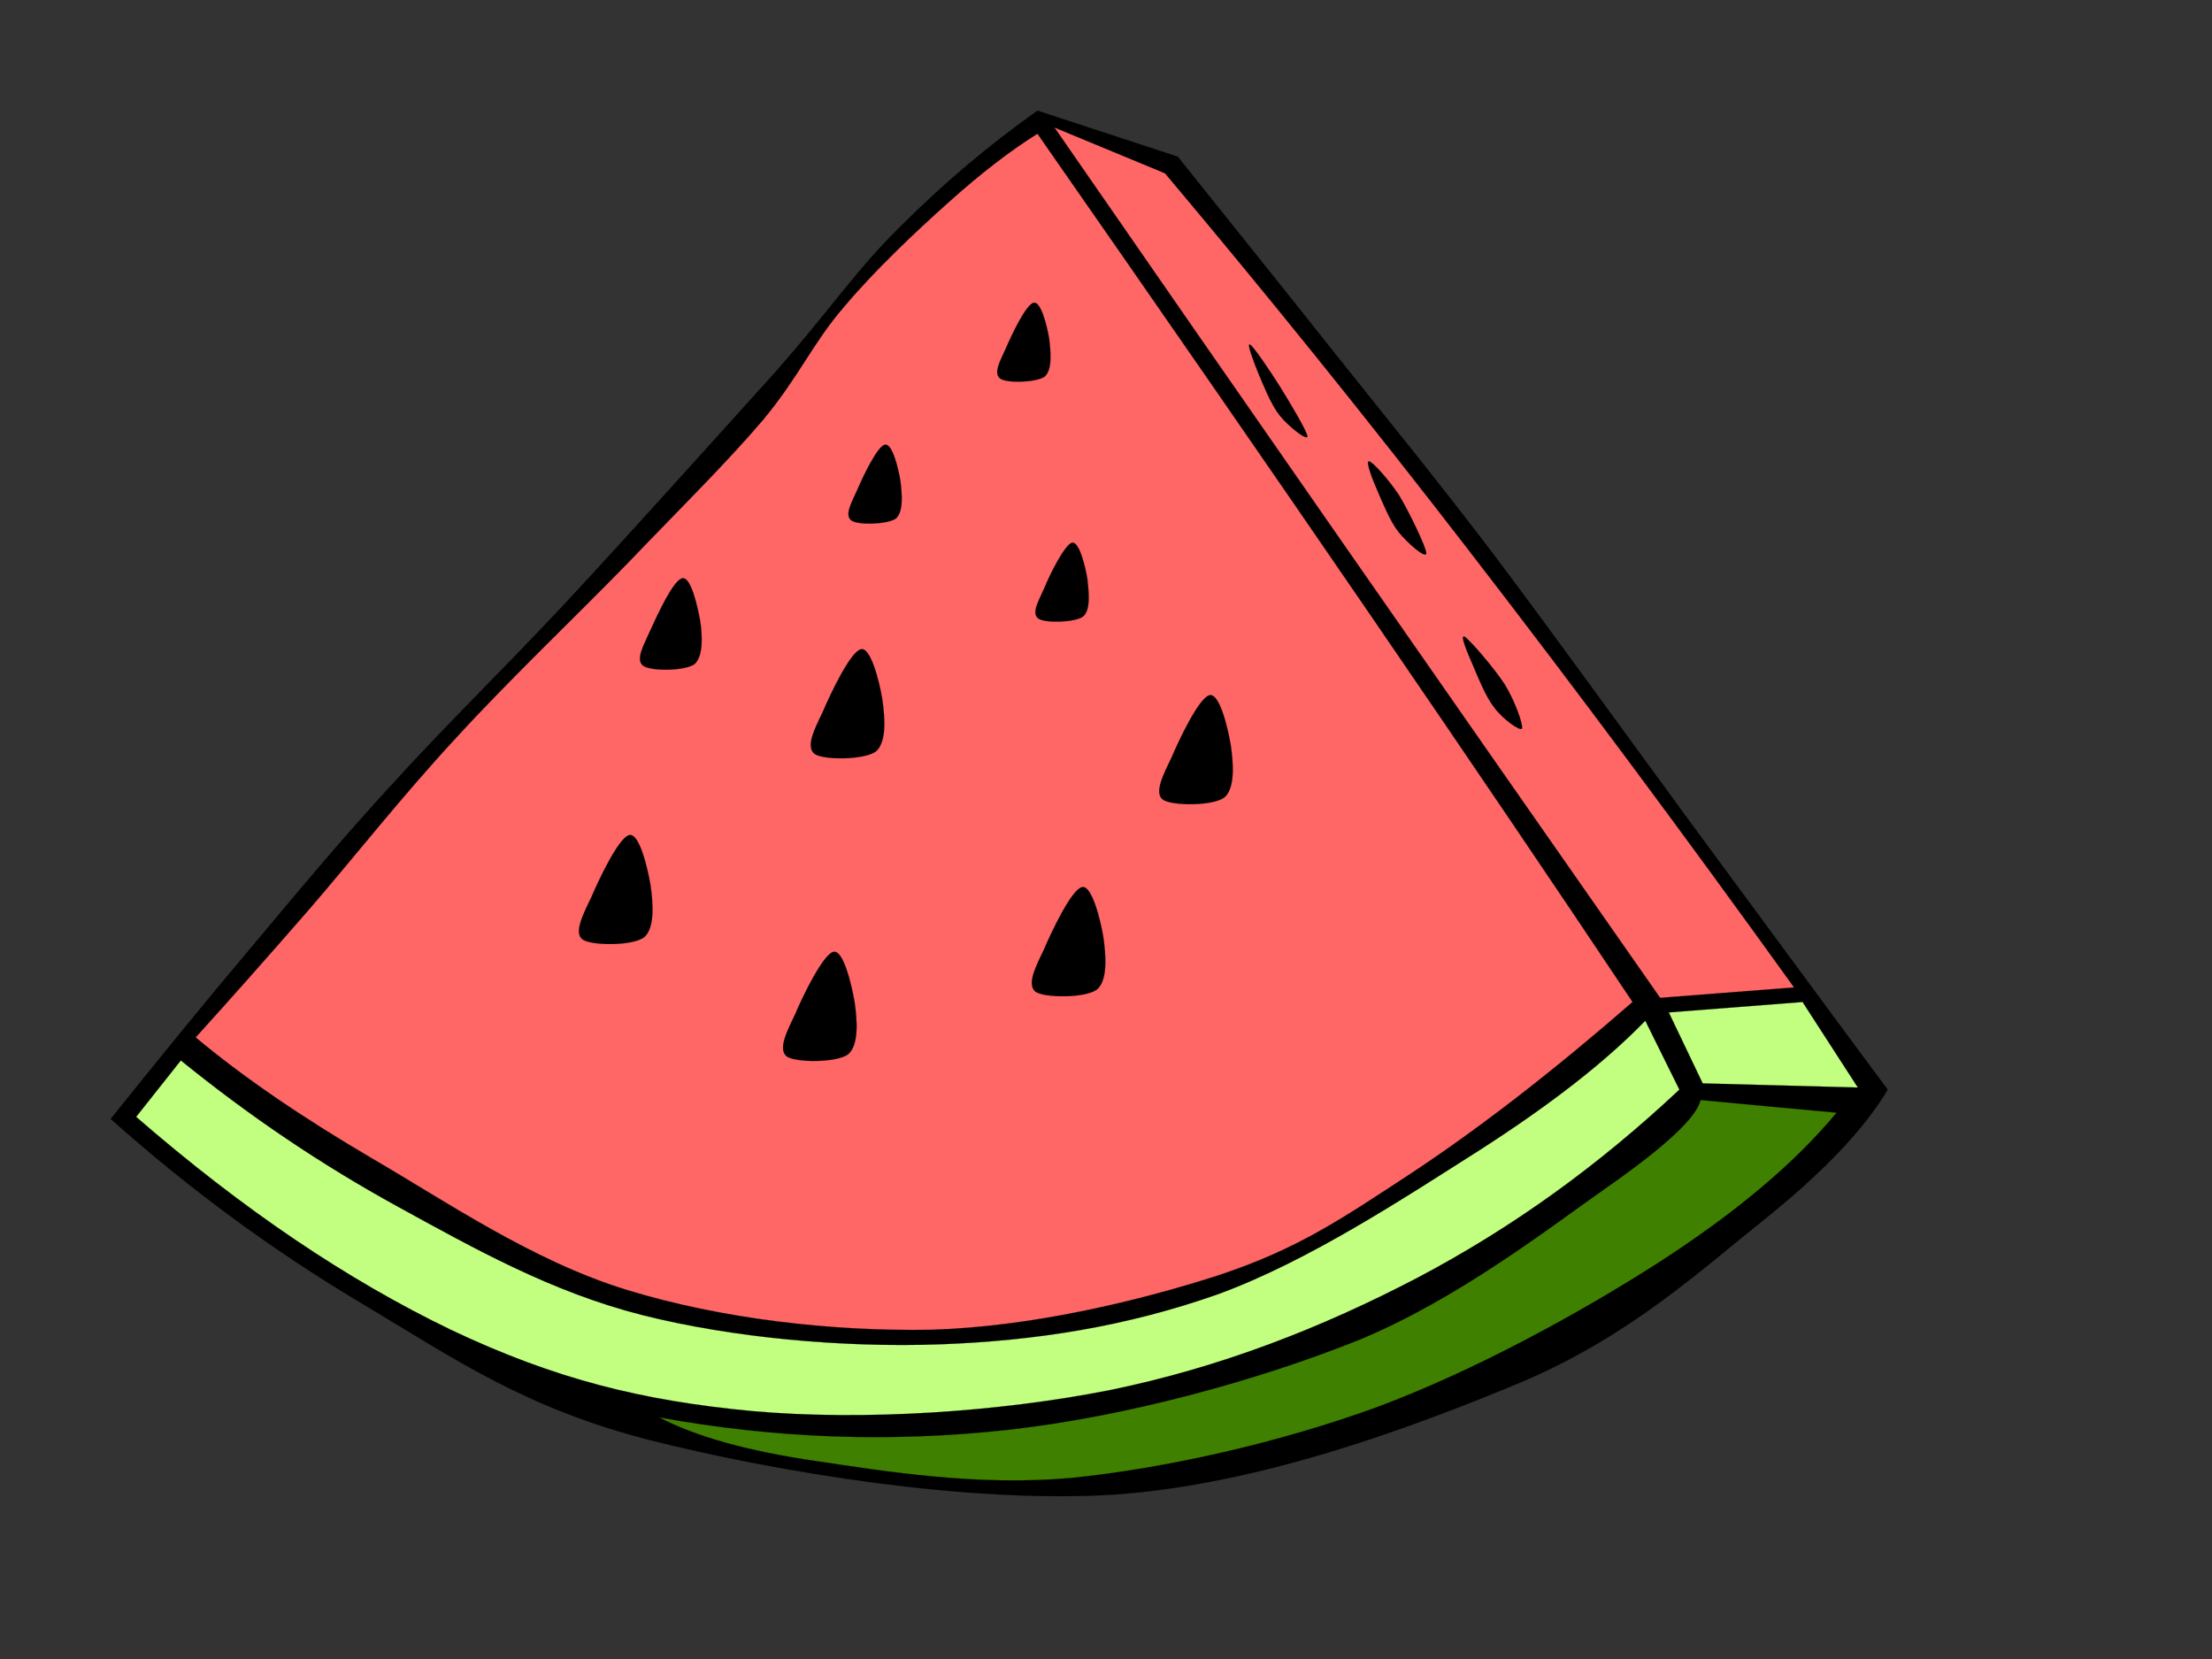
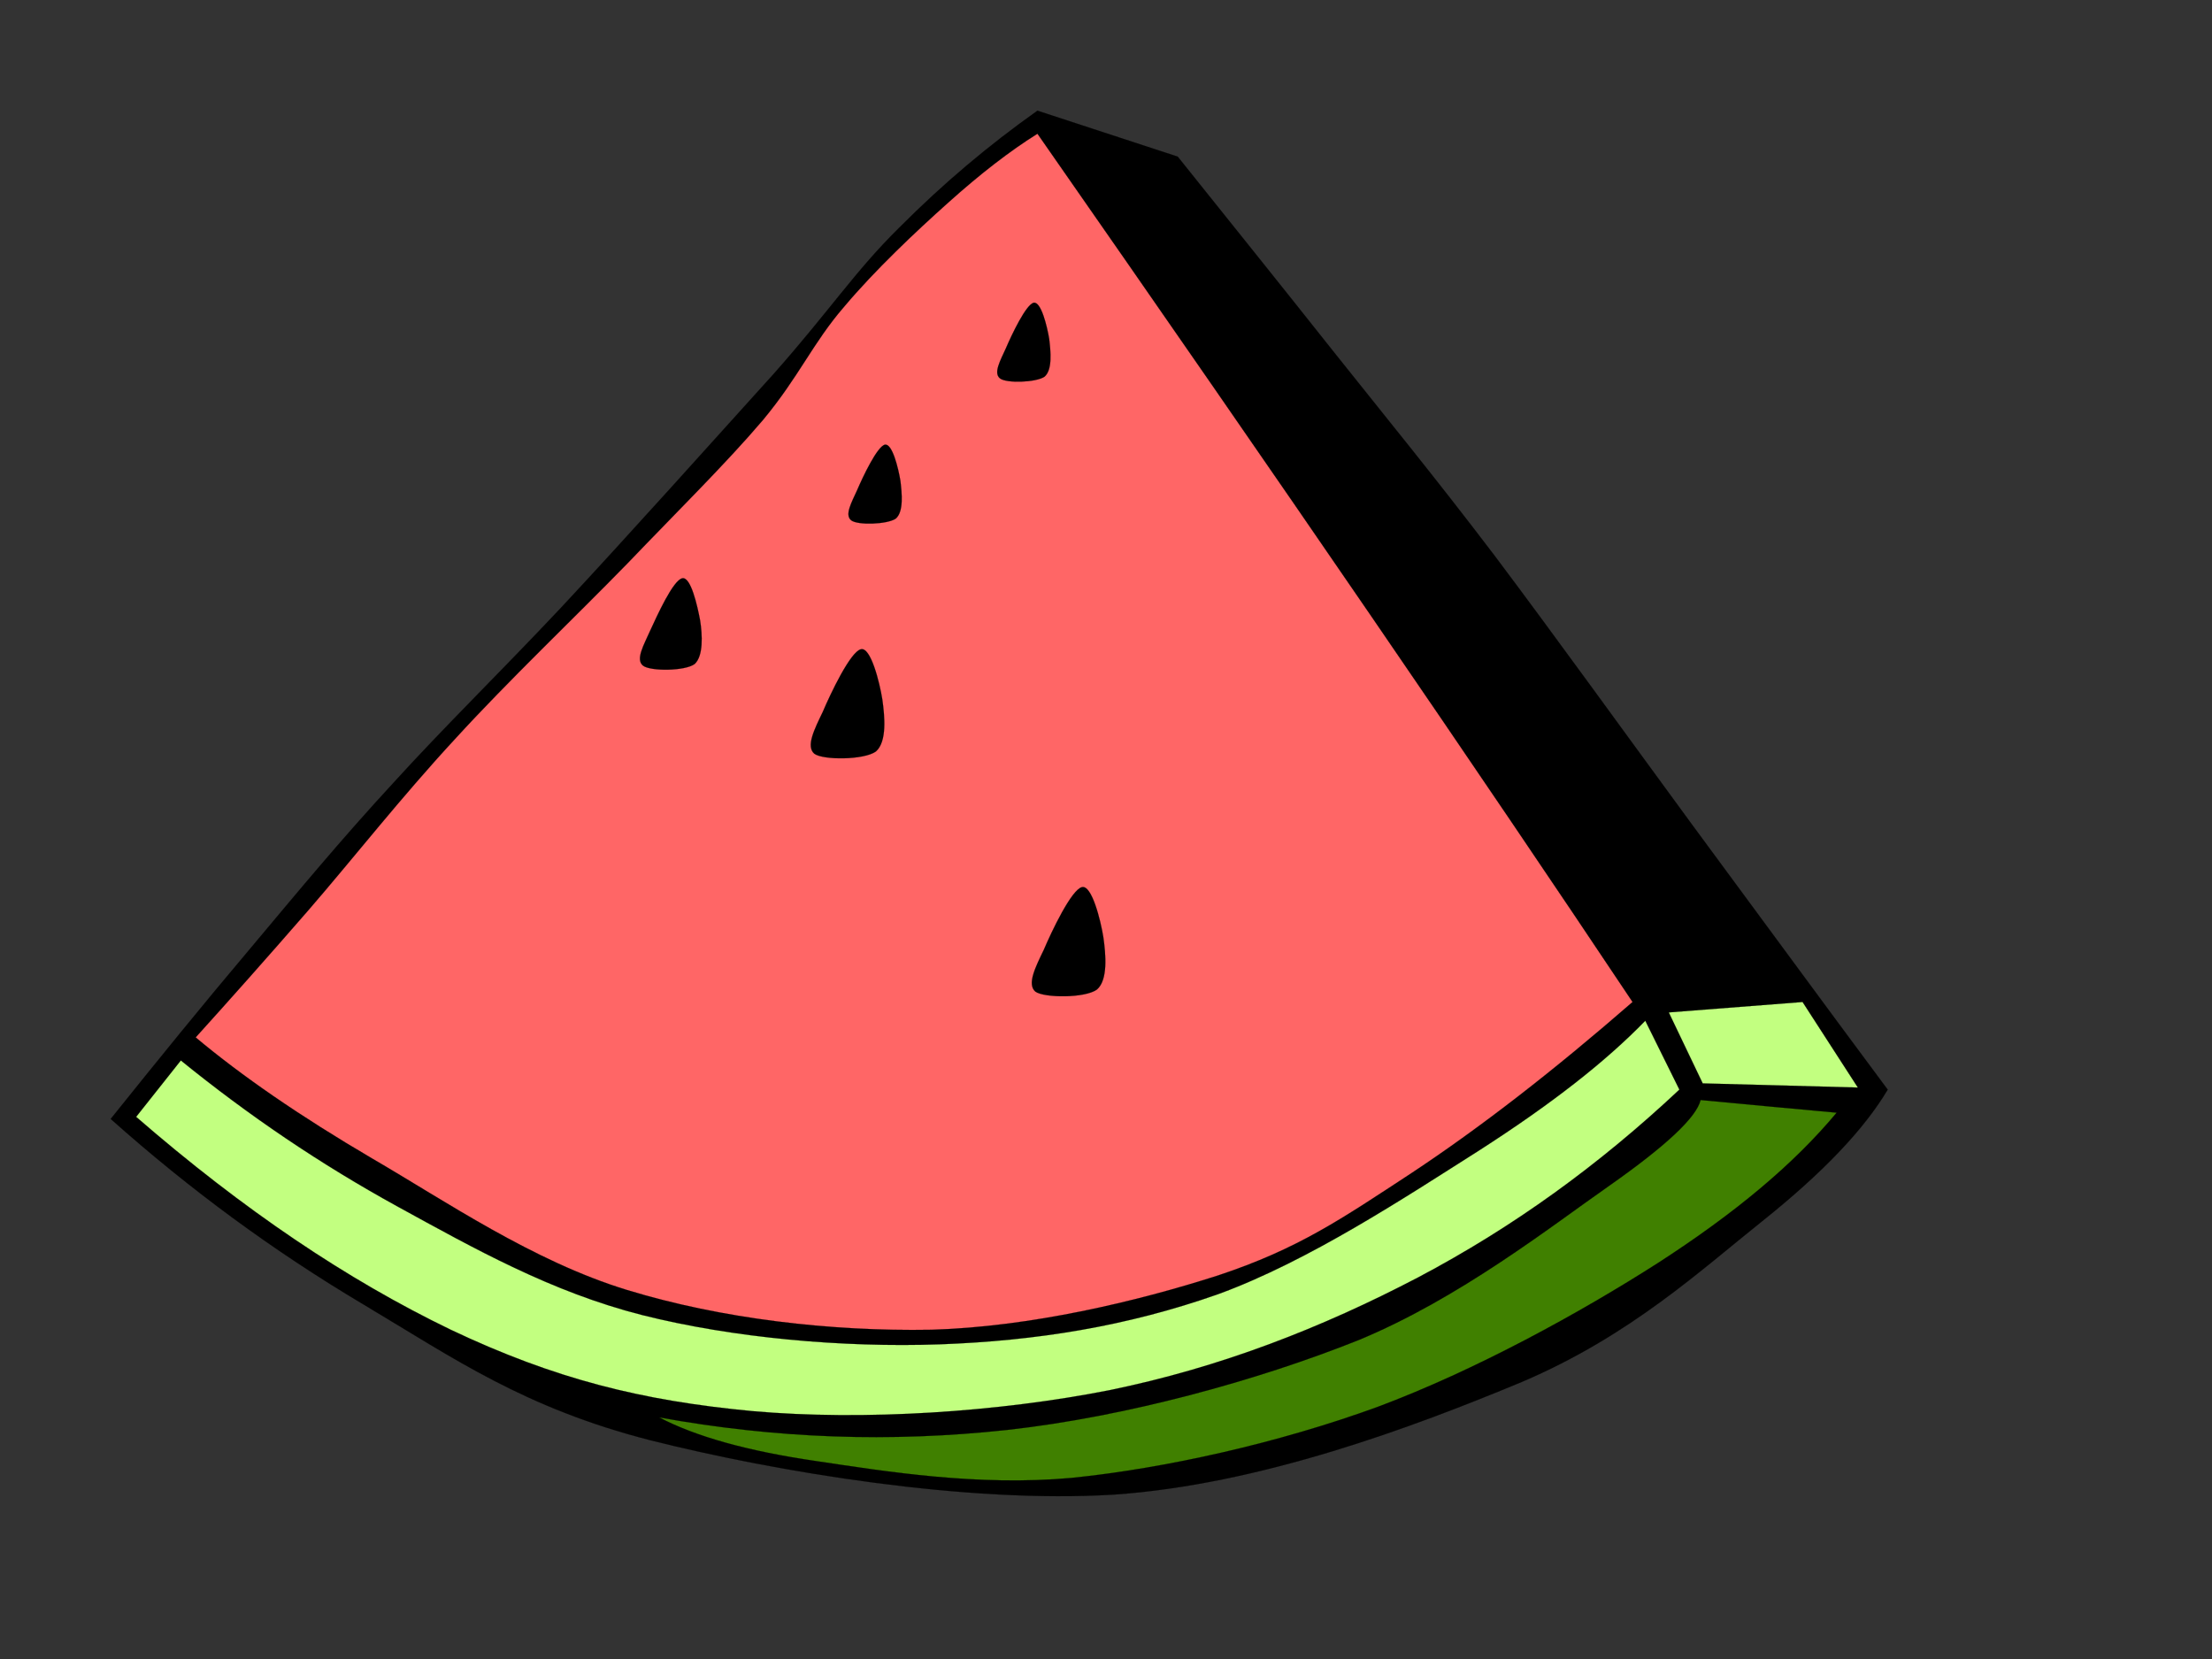
<svg xmlns="http://www.w3.org/2000/svg" width="640" height="480">
  <rect width="100%" height="100%" fill="#333333" stroke="none" />
  <title>watermelon</title>
  <g>
    <title>Layer 1</title>
    <switch>
      <g>
        <g id="Layer_1">
          <g>
            <path stroke-width="0.036" stroke-miterlimit="10" stroke="#000000" fill-rule="evenodd" d="m300.166,32.02c-14.113,10.012 -27.186,20.996 -39.978,33.835c-12.838,12.653 -19.965,23.824 -36.297,42.271c-16.709,18.493 -42.857,47.647 -61.501,67.624c-18.502,19.652 -33.606,34.299 -48.569,50.753c-15.104,16.361 -27.565,31.426 -41.205,47.692c-13.83,16.363 -26.998,32.585 -40.592,49.548c22.939,20.441 46.917,38.099 73.207,53.72c26.196,15.619 46.445,29.894 82.977,39.258c36.533,9.176 91.615,18.354 134.095,15.711c42.244,-2.92 86.469,-19.466 118.093,-32.63c31.294,-13.347 51.731,-32.353 69.478,-46.487c17.747,-14.183 29.547,-26.697 36.298,-38.054c-18.976,-25.494 -37.477,-50.798 -56.593,-76.661c-19.116,-26.05 -39.884,-54.879 -57.208,-77.915c-17.51,-23.036 -31.387,-39.907 -46.728,-59.188c-15.433,-19.467 -30.161,-37.775 -44.887,-56.176c-13.498,-4.402 -27.044,-8.851 -40.591,-13.301z" clip-rule="evenodd" />
            <path stroke-width="0.036" stroke-miterlimit="10" stroke="#000000" fill-rule="evenodd" fill="#FF6666" d="m300.166,38.694c-7.93,4.959 -16.471,11.541 -25.817,19.93c-9.44,8.436 -21.193,19.513 -30.161,30.174c-9.015,10.429 -12.98,20.116 -23.364,32.63c-10.667,12.561 -24.449,26.095 -39.365,41.668c-15.198,15.62 -34.22,33.65 -49.796,50.706c-15.576,16.825 -29.783,34.948 -42.433,49.546c-12.651,14.555 -23.271,26.467 -32.616,36.802c13.405,11.218 30.066,22.713 51.07,35.042c21.004,12.189 46.445,29.71 73.773,38.052c27.282,8.343 58.953,12.005 87.933,11.497c28.698,-0.834 59.519,-8.158 83.025,-15.714c23.317,-7.74 35.73,-16.36 55.979,-29.617c20.153,-13.347 41.11,-29.617 63.954,-49.5c-21.994,-32.955 -46.728,-69.478 -75.661,-111.703c-29.025,-42.365 -60.602,-87.973 -96.522,-139.514z" clip-rule="evenodd" />
-             <path stroke-width="0.036" stroke-miterlimit="10" stroke="#000000" fill-rule="evenodd" fill="#FF6666" d="m305.075,36.887l32.002,13.256c28.933,34.391 57.961,70.266 88.547,109.941c30.633,39.675 61.124,80.647 93.456,125.606l-38.752,3.015c-31.766,-45.469 -61.547,-88.112 -91.001,-130.429c-29.451,-42.317 -57.111,-82.131 -84.25,-121.39z" clip-rule="evenodd" />
            <path stroke-width="0.036" stroke-miterlimit="10" stroke="#000000" fill-rule="evenodd" fill="#C2FF80" d="m521.535,289.909l-38.705,3.013l9.818,20.532l44.886,1.205l-15.998,-24.749z" clip-rule="evenodd" />
            <path stroke-width="0.036" stroke-miterlimit="10" stroke="#000000" fill-rule="evenodd" fill="#408000" d="m492.035,318.274c-1.18,4.959 -9.865,13.165 -26.432,24.797c-16.803,11.728 -43.377,32.63 -72.593,44.682c-29.453,11.772 -67.401,22.154 -101.48,25.956c-34.078,3.707 -67.024,2.502 -100.819,-3.617c10.526,5.514 25.441,9.735 45.501,12.653c19.966,2.968 46.445,7.323 73.773,4.865c27.283,-2.781 59.944,-10.104 88.547,-20.532c28.509,-10.662 58.717,-27.301 81.184,-41.67c22.231,-14.366 39.223,-28.504 51.684,-43.476c-13.123,-1.202 -26.243,-2.408 -39.365,-3.66z" clip-rule="evenodd" />
            <path stroke-width="0.036" stroke-miterlimit="10" stroke="#000000" fill-rule="evenodd" fill="#C2FF80" d="m476.034,295.331l9.863,19.93c-23.27,21.832 -48.001,39.769 -75.661,54.369c-27.754,14.507 -56.923,25.956 -89.16,32.582c-32.426,6.398 -71.366,8.899 -103.32,6.073c-32.19,-3.013 -57.301,-9.316 -87.32,-23.544c-29.972,-14.461 -59.897,-34.578 -91.049,-61.601l12.933,-16.315c19.73,15.991 40.214,29.897 62.729,42.271c22.326,12.236 44.368,24.658 70.705,31.38c26.338,6.628 58.009,9.455 86.093,8.482c27.944,-1.021 54.185,-5.19 80.57,-14.507c26.337,-9.596 54.657,-28.367 75.661,-41.67c20.768,-13.347 36.391,-25.539 47.956,-37.45z" clip-rule="evenodd" />
            <path stroke-width="0.036" stroke-miterlimit="10" stroke="#000000" fill-rule="evenodd" d="m249.096,187.847c-3.021,0.649 -8.826,12.885 -11.045,18.123c-2.454,5.098 -4.909,9.965 -2.454,12.097c2.502,1.9 14.396,1.854 17.842,-0.649c3.21,-2.827 2.549,-10.058 1.841,-15.064c-0.802,-5.006 -3.35,-15.203 -6.183,-14.507z" clip-rule="evenodd" />
            <path stroke-width="0.036" stroke-miterlimit="10" stroke="#000000" fill-rule="evenodd" d="m364.122,108.126c1.463,3.43 3.634,8.945 6.136,12.097c2.361,2.966 7.884,7.416 8.024,6.025c-0.14,-1.53 -5.239,-10.058 -8.024,-14.507c-2.878,-4.589 -7.505,-11.402 -8.59,-12.051c-1.038,-0.556 0.991,4.82 2.454,8.436z" clip-rule="evenodd" />
            <path stroke-width="0.036" stroke-miterlimit="10" stroke="#000000" fill-rule="evenodd" d="m398.531,141.961c1.416,3.291 3.729,9.038 6.183,12.051c2.407,2.966 7.788,7.787 7.977,6.072c-0.189,-2.039 -5.145,-12.329 -7.977,-16.918c-2.974,-4.45 -7.552,-9.594 -8.638,-9.687c-0.99,-0.185 0.851,4.913 2.454,8.482z" clip-rule="evenodd" />
            <path stroke-width="0.036" stroke-miterlimit="10" stroke="#000000" fill-rule="evenodd" d="m426.237,192.668c1.463,3.43 3.634,8.945 6.136,12.097c2.267,3.105 7.41,6.906 7.977,6.025c0.378,-1.251 -2.17,-8.204 -4.907,-12.653c-2.926,-4.589 -10.148,-12.978 -11.66,-13.905c-1.556,-0.881 0.898,4.913 2.454,8.436z" clip-rule="evenodd" />
-             <path stroke-width="0.036" stroke-miterlimit="10" stroke="#000000" fill-rule="evenodd" d="m349.964,201.15c-3.021,0.649 -8.826,12.885 -11.045,18.123c-2.407,4.959 -5.003,10.104 -2.502,12.051c2.502,1.854 14.395,1.947 17.842,-0.603c3.208,-2.781 2.548,-10.151 1.84,-15.11c-0.848,-5.052 -3.256,-15.11 -6.135,-14.461z" clip-rule="evenodd" />
            <path stroke-width="0.036" stroke-miterlimit="10" stroke="#000000" fill-rule="evenodd" d="m313.052,256.676c-3.021,0.649 -8.825,12.885 -11.045,18.123c-2.454,5.097 -4.909,9.965 -2.454,12.097c2.502,1.853 14.396,1.947 17.841,-0.604c3.21,-2.781 2.548,-10.152 1.84,-15.11c-0.8,-5.003 -3.35,-15.2 -6.182,-14.506z" clip-rule="evenodd" />
-             <path stroke-width="0.036" stroke-miterlimit="10" stroke="#000000" fill-rule="evenodd" d="m182.072,241.614c-3.021,0.649 -8.826,12.885 -11.045,18.123c-2.407,4.959 -5.003,10.104 -2.502,12.05c2.502,1.853 14.396,1.947 17.842,-0.604c3.21,-2.781 2.549,-10.149 1.841,-15.11c-0.85,-5.052 -3.255,-15.107 -6.136,-14.458z" clip-rule="evenodd" />
            <path stroke-width="0.036" stroke-miterlimit="10" stroke="#000000" fill-rule="evenodd" d="m197.412,167.314c-2.643,0.51 -7.269,10.753 -9.298,15.156c-1.841,4.171 -4.342,8.389 -2.03,10.151c2.124,1.622 12.13,1.576 14.915,-0.51c2.549,-2.364 2.218,-8.482 1.558,-12.653c-0.802,-4.264 -2.689,-12.653 -5.145,-12.144z" clip-rule="evenodd" />
            <path stroke-width="0.036" stroke-miterlimit="10" stroke="#000000" fill-rule="evenodd" d="m256.035,128.659c-2.218,0.464 -6.419,9.363 -8.024,13.117c-1.652,3.662 -3.682,7.184 -1.746,8.76c1.841,1.483 10.384,1.205 12.886,-0.464c2.36,-1.993 1.794,-7.37 1.369,-10.938c-0.612,-3.708 -2.36,-10.892 -4.484,-10.475z" clip-rule="evenodd" />
            <path stroke-width="0.036" stroke-miterlimit="10" stroke="#000000" fill-rule="evenodd" d="m299.082,87.593c-2.218,0.464 -6.419,9.363 -8.024,13.117c-1.652,3.662 -3.682,7.184 -1.748,8.76c1.841,1.483 10.384,1.205 12.887,-0.463c2.36,-1.993 1.792,-7.37 1.369,-10.939c-0.615,-3.708 -2.361,-10.892 -4.484,-10.475z" clip-rule="evenodd" />
-             <path stroke-width="0.036" stroke-miterlimit="10" stroke="#000000" fill-rule="evenodd" d="m310.174,157.025c-2.077,0.464 -6.515,9.363 -8.024,13.117c-1.606,3.662 -3.776,7.184 -1.794,8.76c1.794,1.483 10.526,1.205 12.933,-0.464c2.407,-1.9 1.699,-7.37 1.322,-10.892c-0.568,-3.662 -2.407,-10.985 -4.437,-10.521z" clip-rule="evenodd" />
-             <path stroke-width="0.036" stroke-miterlimit="10" stroke="#000000" fill-rule="evenodd" d="m241.119,275.403c-2.926,0.649 -8.921,12.885 -11.092,18.12c-2.454,5.1 -4.909,9.965 -2.454,12.097c2.502,1.853 14.396,1.947 17.842,-0.601c3.21,-2.781 2.549,-10.152 1.841,-15.11c-0.848,-5.006 -3.257,-15.203 -6.136,-14.506z" clip-rule="evenodd" />
          </g>
        </g>
      </g>
    </switch>
  </g>
</svg>